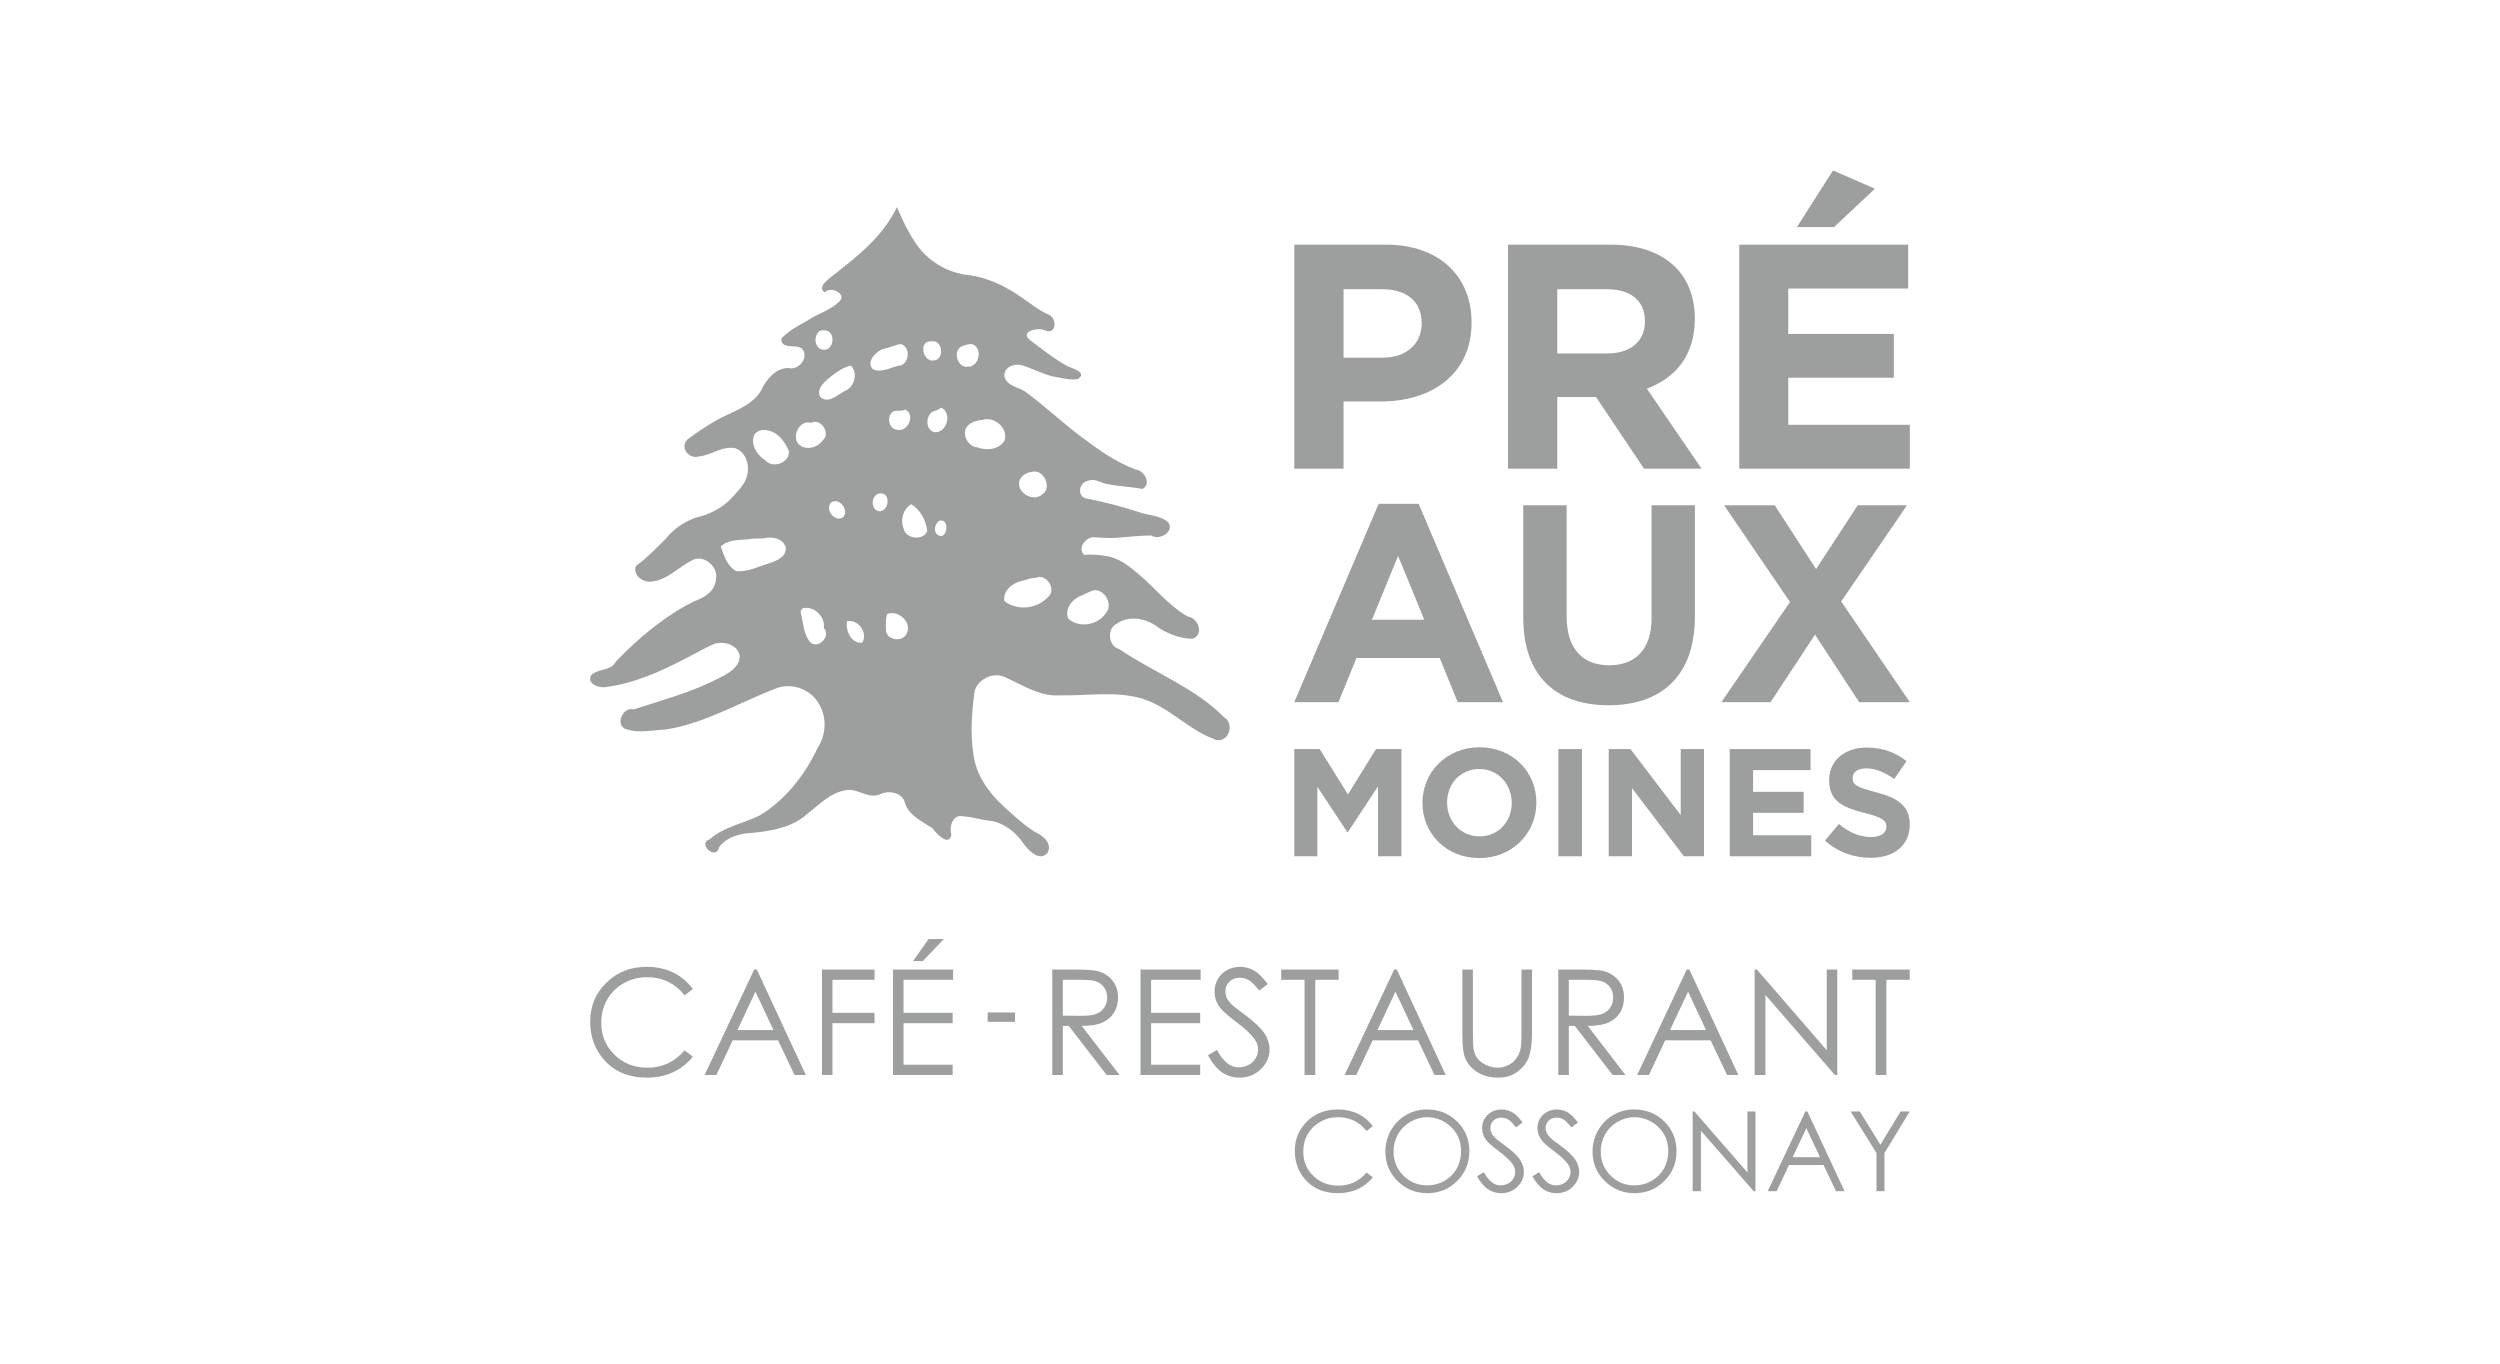
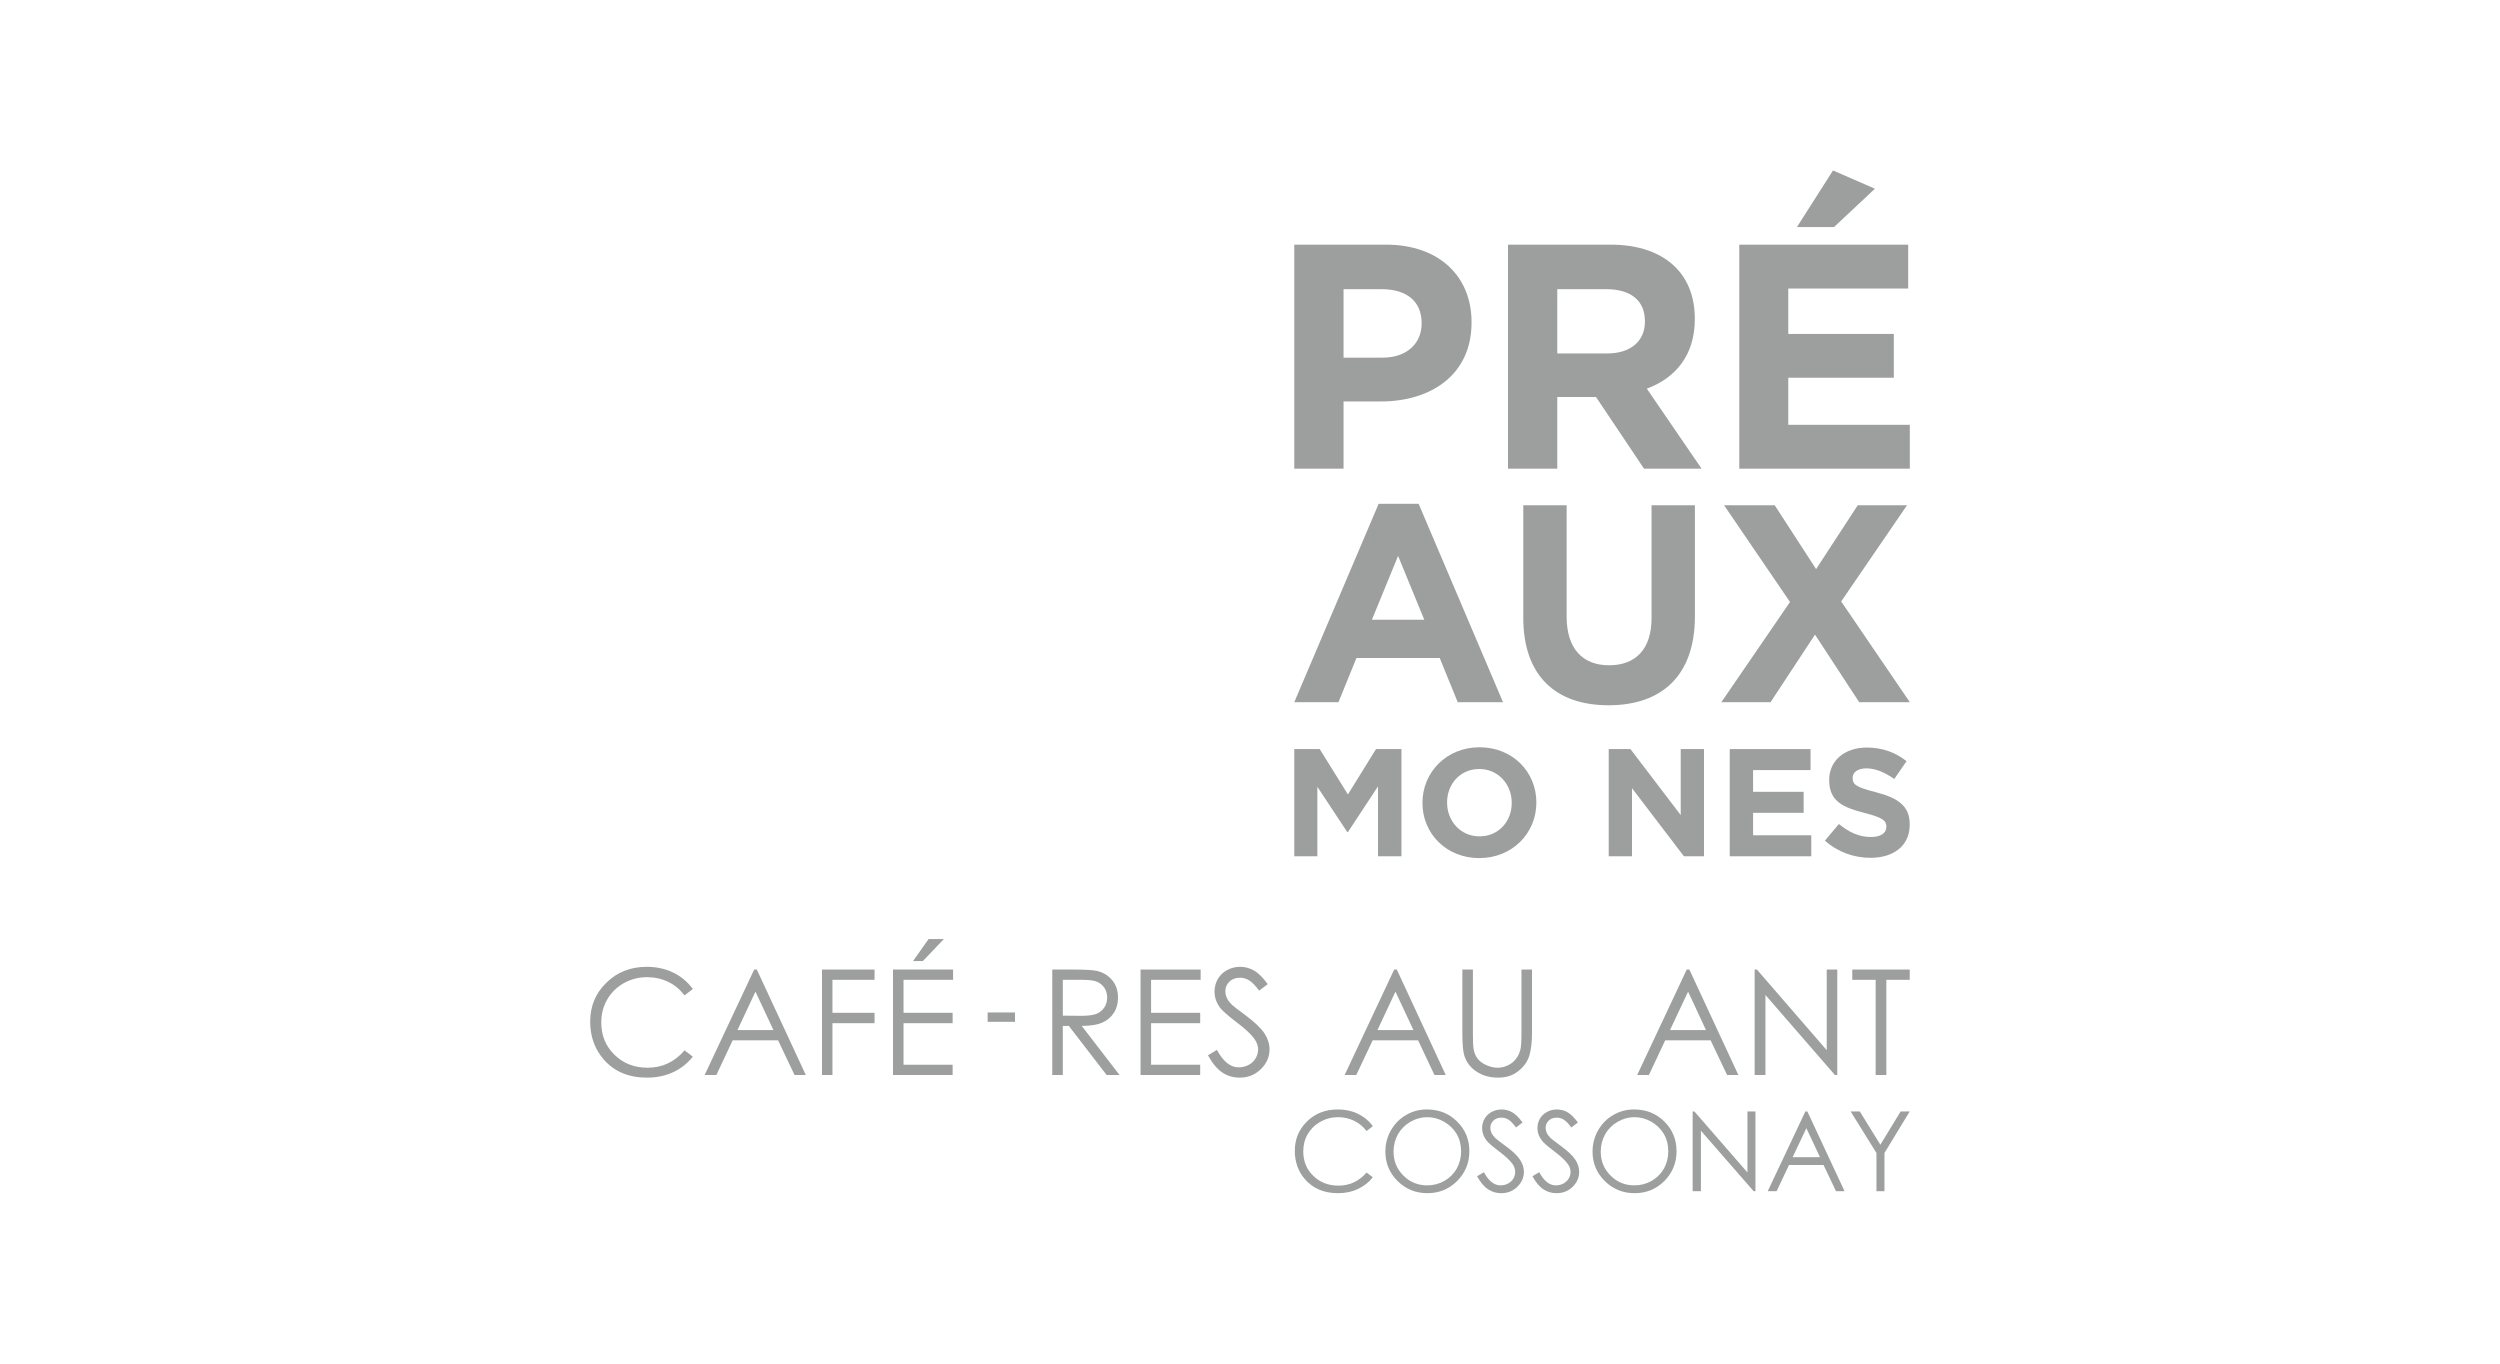
<svg xmlns="http://www.w3.org/2000/svg" xml:space="preserve" width="275px" height="150px" version="1.1" style="shape-rendering:geometricPrecision; text-rendering:geometricPrecision; image-rendering:optimizeQuality; fill-rule:evenodd; clip-rule:evenodd" viewBox="0 0 27500 15000">
  <defs>
    <style type="text/css">
   
    .fil0 {fill:none}
    .fil1 {fill:#9D9E9E}
    .fil2 {fill:#9D9E9E;fill-rule:nonzero}
   
  </style>
  </defs>
  <g id="Plan_x0020_1">
    <rect class="fil0" width="27500" height="15000" />
    <g id="_1304200192">
-       <path class="fil1" d="M9866 2279c-153,323 -442,548 -718,762 -46,40 -159,117 -77,175 70,-78 263,26 151,110 -100,94 -238,128 -350,206 -98,53 -198,109 -277,191 -5,128 159,58 226,111 87,93 -37,249 -151,213 -145,5 -246,133 -301,255 -114,177 -330,229 -502,329 -99,58 -194,121 -286,188 -118,81 -15,241 111,201 135,-13 257,-120 398,-89 127,45 163,211 120,327 -33,93 -111,159 -173,232 -101,102 -234,169 -373,201 -136,45 -257,128 -345,240 -103,103 -206,208 -324,295 -37,95 68,176 156,173 185,-11 313,-163 471,-241 131,-58 285,83 253,219 -11,132 -135,200 -245,240 -324,164 -606,400 -856,661 -52,105 -194,74 -271,148 -50,93 76,142 150,133 321,-39 621,-175 904,-324 106,-50 205,-117 315,-157 103,-25 246,19 265,137 0,123 -123,192 -220,240 -300,158 -628,245 -948,349 -120,-34 -210,179 -79,218 139,47 287,9 429,3 440,-67 824,-305 1235,-459 171,-56 373,22 457,182 85,143 77,330 -12,469 -141,302 -356,580 -644,754 -181,89 -393,123 -548,261 -143,47 72,241 103,87 87,-118 239,-153 376,-158 208,-22 428,-60 589,-204 144,-112 286,-267 482,-269 109,13 216,100 326,47 96,-44 247,-18 272,100 46,138 189,201 302,275 41,58 177,206 208,76 -25,-94 11,-237 134,-205 106,4 208,44 315,50 142,30 261,127 341,244 56,77 177,209 268,107 56,-105 -51,-193 -138,-230 -127,-79 -236,-184 -347,-283 -164,-153 -305,-347 -331,-576 -35,-227 -17,-459 13,-687 37,-146 224,-225 355,-148 184,84 367,204 577,191 305,7 618,-52 916,37 290,91 497,335 779,441 63,39 144,2 167,-65 28,-61 9,-139 -50,-173 -327,-330 -774,-491 -1152,-749 -120,-30 -141,-222 -31,-277 145,-105 350,-56 478,52 109,64 231,111 358,111 130,-40 67,-229 -50,-243 -211,-120 -363,-316 -546,-471 -105,-89 -221,-180 -363,-197 -77,-14 -157,-17 -235,-12 -74,-80 24,-203 120,-193 97,7 195,14 292,1 109,-8 218,-20 328,-21 88,61 265,-43 185,-147 -87,-76 -213,-70 -317,-109 -183,-60 -369,-108 -558,-146 -132,-8 -115,-182 1,-201 75,-28 141,30 214,39 124,27 253,26 377,53 105,-52 24,-205 -71,-214 -225,-81 -420,-226 -610,-367 -209,-158 -400,-340 -612,-494 -77,-48 -203,-62 -224,-168 -7,-97 108,-141 189,-119 115,34 223,94 340,123 92,15 187,43 276,31 113,-71 -48,-116 -107,-141 -150,-81 -283,-189 -419,-292 -114,-97 97,-140 170,-103 121,51 135,-126 44,-171 -107,-45 -199,-121 -296,-187 -175,-124 -374,-223 -589,-251 -242,-24 -467,-163 -596,-370 -79,-117 -137,-248 -194,-377zm-793 1355c124,4 105,228 -18,213 -119,-7 -111,-237 18,-213zm1174 121c122,-22 147,200 26,210 -126,23 -173,-224 -26,-210zm-344 29c123,24 101,238 -23,240 -90,20 -188,82 -280,36 -75,-79 33,-196 117,-222 64,-12 122,-41 186,-54zm792 1c119,43 77,252 -48,249 -118,16 -173,-181 -63,-227 36,-13 73,-24 111,-22zm-1336 237c87,83 36,243 -71,281 -78,43 -183,145 -267,61 -46,-102 69,-179 136,-236 60,-47 127,-89 202,-106zm995 462c124,59 61,284 -76,270 -112,-29 -97,-221 16,-237 21,-8 41,-20 60,-33zm-396 22c117,55 28,250 -90,222 -121,-15 -119,-229 15,-209 25,-2 52,-2 75,-13zm853 112c128,-40 281,92 240,226 -57,103 -198,116 -299,77 -115,-5 -193,-179 -90,-253 42,-32 96,-46 149,-50zm-1888 34c106,-58 218,115 128,191 -59,88 -212,123 -279,26 -56,-95 34,-255 151,-217zm-487 81c120,17 198,126 242,229 11,127 -175,196 -257,104 -91,-57 -171,-175 -123,-285 29,-43 88,-61 138,-48zm2916 457c130,-34 225,174 113,249 -102,92 -301,-30 -247,-163 26,-49 79,-81 134,-86zm-1655 237c109,14 73,203 -27,197 -109,-20 -84,-208 27,-197zm-554 100c89,-63 204,91 130,163 -89,62 -204,-89 -130,-163zm880 19c103,63 164,180 177,297 -49,111 -240,84 -262,-33 -37,-93 -2,-212 85,-264zm307 182c133,-33 85,245 -26,148 -37,-43 -17,-115 26,-148zm-1928 194c88,-26 216,1 241,102 10,95 -94,144 -171,168 -122,38 -242,100 -374,91 -99,-56 -134,-172 -170,-272 96,-90 236,-64 354,-86 40,-2 80,-3 120,-3zm2991 435c112,-55 233,123 139,206 -118,136 -344,161 -485,47 -16,-120 103,-207 209,-224 45,-12 89,-31 137,-29zm631 137c127,-22 228,160 137,254 -87,130 -292,164 -410,57 -46,-108 47,-220 146,-254 43,-18 83,-42 127,-57zm-3172 193c118,-12 226,105 210,222 86,84 -65,241 -151,154 -75,-91 -74,-215 -103,-323 -2,-25 16,-56 44,-53zm906 68c122,-53 280,93 214,217 -48,101 -233,67 -227,-50 0,-56 -4,-113 13,-167zm-441 79c123,-28 235,131 167,236 -122,11 -185,-134 -167,-236z" />
      <path class="fil2" d="M7621 10879l-91 70c-51,-66 -111,-116 -181,-149 -71,-34 -148,-51 -232,-51 -92,0 -177,22 -256,66 -78,45 -139,105 -182,180 -43,75 -65,159 -65,253 0,141 48,260 145,354 96,95 218,143 365,143 162,0 297,-64 406,-191l91 69c-58,74 -130,131 -216,171 -86,40 -182,60 -288,60 -202,0 -362,-67 -478,-202 -98,-114 -147,-252 -147,-414 0,-170 59,-313 178,-428 118,-117 267,-175 445,-175 108,0 205,22 292,64 87,43 158,103 214,180z" />
      <path id="1" class="fil2" d="M8325 10665l539 1160 -124 0 -181 -381 -500 0 -179 381 -129 0 545 -1160 29 0zm-15 243l-198 423 396 0 -198 -423z" />
      <polygon id="2" class="fil2" points="9042,10665 9620,10665 9620,10778 9157,10778 9157,11141 9620,11141 9620,11255 9157,11255 9157,11825 9042,11825 " />
      <path id="3" class="fil2" d="M9823 10665l661 0 0 113 -545 0 0 363 540 0 0 114 -540 0 0 457 540 0 0 113 -656 0 0 -1160zm391 -335l168 0 -231 242 -108 0 171 -242z" />
      <path id="4" class="fil2" d="M11575 10665l230 0c129,0 216,5 261,15 69,16 125,50 168,102 43,51 64,115 64,191 0,63 -14,119 -44,166 -30,48 -72,84 -127,109 -55,24 -131,37 -228,37l416 540 -142 0 -416 -540 -66 0 0 540 -116 0 0 -1160zm116 113l0 394 199 2c77,0 135,-7 172,-22 37,-15 65,-39 86,-71 21,-32 31,-68 31,-108 0,-39 -10,-75 -31,-107 -21,-31 -49,-54 -83,-68 -34,-14 -91,-20 -170,-20l-204 0z" />
      <polygon id="5" class="fil2" points="12546,10665 13207,10665 13207,10778 12662,10778 12662,11141 13202,11141 13202,11255 12662,11255 12662,11712 13202,11712 13202,11825 12546,11825 " />
      <path id="6" class="fil2" d="M13288 11608l98 -59c69,128 149,192 239,192 39,0 76,-9 110,-27 34,-18 60,-43 77,-73 18,-30 27,-63 27,-97 0,-39 -13,-77 -39,-114 -36,-52 -102,-114 -199,-186 -96,-74 -156,-127 -180,-159 -41,-55 -61,-114 -61,-178 0,-50 12,-96 36,-138 24,-41 58,-74 102,-98 44,-24 92,-36 143,-36 55,0 106,14 153,41 48,27 98,77 151,149l-94 72c-44,-58 -81,-96 -112,-114 -31,-19 -64,-28 -100,-28 -47,0 -86,14 -115,43 -30,28 -45,63 -45,105 0,25 5,49 16,73 10,24 29,49 57,77 15,15 65,54 150,116 100,75 169,141 207,198 37,58 56,116 56,175 0,84 -32,157 -96,219 -64,62 -141,93 -232,93 -70,0 -134,-18 -191,-56 -57,-38 -110,-101 -158,-190z" />
-       <polygon id="7" class="fil2" points="14093,10778 14093,10665 14725,10665 14725,10778 14468,10778 14468,11825 14350,11825 14350,10778 " />
      <path id="8" class="fil2" d="M15365 10665l538 1160 -124 0 -180 -381 -500 0 -180 381 -128 0 545 -1160 29 0zm-15 243l-198 423 396 0 -198 -423z" />
      <path id="9" class="fil2" d="M16086 10665l116 0 0 701c0,83 2,135 5,155 5,46 19,84 40,115 21,31 53,57 96,77 44,21 87,32 132,32 38,0 74,-9 109,-25 35,-16 65,-39 88,-68 24,-29 41,-64 52,-105 8,-29 12,-90 12,-181l0 -701 116 0 0 700c0,104 -11,188 -31,252 -20,63 -60,119 -121,166 -60,48 -133,71 -219,71 -94,0 -173,-22 -240,-67 -67,-44 -111,-103 -134,-177 -14,-45 -21,-127 -21,-245l0 -700z" />
-       <path id="10" class="fil2" d="M17141 10665l230 0c129,0 216,5 261,15 69,16 125,50 168,102 43,51 64,115 64,191 0,63 -14,119 -44,166 -30,48 -72,84 -127,109 -55,24 -131,37 -228,37l415 540 -141 0 -416 -540 -66 0 0 540 -116 0 0 -1160zm116 113l0 394 199 2c77,0 134,-7 171,-22 37,-15 66,-39 87,-71 21,-32 31,-68 31,-108 0,-39 -10,-75 -31,-107 -21,-31 -49,-54 -83,-68 -34,-14 -91,-20 -170,-20l-204 0z" />
      <path id="11" class="fil2" d="M18583 10665l539 1160 -124 0 -181 -381 -500 0 -179 381 -129 0 545 -1160 29 0zm-14 243l-199 423 396 0 -197 -423z" />
      <polygon id="12" class="fil2" points="19301,11825 19301,10665 19326,10665 20094,11552 20094,10665 20210,10665 20210,11825 20184,11825 19420,10945 19420,11825 " />
      <polygon id="13" class="fil2" points="20375,10778 20375,10665 21007,10665 21007,10778 20750,10778 20750,11825 20632,11825 20632,10778 " />
      <path class="fil2" d="M15101 12388l-69 53c-39,-50 -84,-88 -138,-113 -53,-26 -112,-39 -176,-39 -70,0 -135,17 -194,51 -60,33 -106,79 -139,135 -33,57 -49,121 -49,191 0,107 36,197 110,268 73,72 166,108 277,108 123,0 226,-48 309,-144l69 52c-44,56 -99,99 -164,129 -65,31 -138,46 -219,46 -154,0 -275,-51 -363,-153 -75,-86 -112,-191 -112,-313 0,-128 45,-236 135,-324 90,-88 203,-131 339,-131 82,0 155,16 221,48 66,32 121,78 163,136z" />
      <path id="1" class="fil2" d="M15695 12204c133,0 244,44 333,133 90,88 135,197 135,327 0,128 -45,237 -134,327 -90,89 -198,134 -327,134 -130,0 -240,-45 -329,-134 -89,-89 -134,-196 -134,-323 0,-84 20,-162 61,-234 41,-72 96,-128 167,-169 70,-41 146,-61 228,-61zm4 85c-65,0 -126,17 -185,51 -58,34 -103,79 -136,136 -32,58 -49,122 -49,192 0,104 36,192 109,264 72,72 159,107 261,107 68,0 131,-16 189,-49 58,-33 103,-78 136,-135 32,-58 48,-121 48,-191 0,-70 -16,-133 -48,-189 -33,-56 -79,-101 -138,-135 -58,-34 -121,-51 -187,-51z" />
      <path id="2" class="fil2" d="M16248 12939l75 -45c52,97 113,145 182,145 29,0 57,-6 83,-20 26,-14 46,-32 59,-55 14,-23 20,-48 20,-74 0,-29 -10,-58 -29,-86 -28,-39 -78,-86 -151,-141 -73,-55 -119,-95 -137,-120 -31,-41 -47,-86 -47,-134 0,-38 10,-73 28,-104 18,-31 44,-56 77,-74 34,-18 70,-27 109,-27 42,0 80,10 116,30 37,21 75,58 115,113l-72 55c-33,-44 -61,-73 -84,-87 -24,-14 -49,-21 -77,-21 -35,0 -65,11 -87,32 -23,22 -34,48 -34,80 0,19 4,37 12,55 8,18 22,37 44,59 11,11 49,40 113,87 77,56 129,106 157,150 29,44 43,88 43,132 0,63 -24,119 -73,166 -48,47 -107,70 -176,70 -54,0 -102,-14 -145,-43 -44,-28 -84,-76 -121,-143z" />
      <path id="3" class="fil2" d="M16857 12939l74 -45c53,97 114,145 182,145 30,0 58,-6 84,-20 25,-14 45,-32 59,-55 13,-23 20,-48 20,-74 0,-29 -10,-58 -30,-86 -27,-39 -78,-86 -151,-141 -73,-55 -119,-95 -136,-120 -32,-41 -47,-86 -47,-134 0,-38 9,-73 27,-104 19,-31 45,-56 78,-74 33,-18 69,-27 109,-27 41,0 80,10 116,30 36,21 74,58 115,113l-72 55c-33,-44 -62,-73 -85,-87 -23,-14 -49,-21 -76,-21 -36,0 -65,11 -88,32 -22,22 -34,48 -34,80 0,19 4,37 12,55 8,18 23,37 44,59 12,11 50,40 114,87 76,56 128,106 157,150 28,44 42,88 42,132 0,63 -24,119 -72,166 -49,47 -107,70 -177,70 -53,0 -102,-14 -145,-43 -43,-28 -83,-76 -120,-143z" />
      <path id="4" class="fil2" d="M17974 12204c133,0 244,44 334,133 89,88 134,197 134,327 0,128 -45,237 -134,327 -89,89 -198,134 -327,134 -130,0 -239,-45 -329,-134 -89,-89 -134,-196 -134,-323 0,-84 20,-162 61,-234 41,-72 96,-128 167,-169 70,-41 146,-61 228,-61zm4 85c-65,0 -126,17 -184,51 -59,34 -104,79 -137,136 -32,58 -49,122 -49,192 0,104 36,192 109,264 72,72 159,107 261,107 68,0 131,-16 189,-49 58,-33 103,-78 136,-135 32,-58 48,-121 48,-191 0,-70 -16,-133 -48,-189 -33,-56 -79,-101 -137,-135 -59,-34 -122,-51 -188,-51z" />
      <polygon id="5" class="fil2" points="18619,13103 18619,12226 18638,12226 19222,12897 19222,12226 19310,12226 19310,13103 19290,13103 18710,12438 18710,13103 " />
      <path id="6" class="fil2" d="M19881 12226l409 877 -94 0 -137 -288 -380 0 -136 288 -98 0 414 -877 22 0zm-11 184l-151 319 301 0 -150 -319z" />
      <polygon id="7" class="fil2" points="20357,12226 20458,12226 20684,12592 20907,12226 21007,12226 20729,12683 20729,13103 20641,13103 20641,12683 " />
      <path class="fil2" d="M14237 5155l542 0 0 -739 412 0c552,0 996,-296 996,-866l0 -7c0,-503 -356,-852 -943,-852l-1007 0 0 2464zm542 -1221l0 -753 419 0c271,0 440,130 440,373l0 7c0,211 -158,373 -429,373l-430 0z" />
      <path id="1" class="fil2" d="M16588 5155l542 0 0 -788 419 0 7 0 528 788 633 0 -602 -880c314,-116 528,-366 528,-764l0 -7c0,-232 -74,-425 -211,-563 -162,-162 -405,-250 -718,-250l-1126 0 0 2464zm542 -1267l0 -707 538 0c264,0 426,119 426,352l0 7c0,207 -151,348 -415,348l-549 0z" />
      <path id="2" class="fil2" d="M19132 5155l1876 0 0 -482 -1337 0 0 -518 1161 0 0 -482 -1161 0 0 -499 1319 0 0 -483 -1858 0 0 2464zm634 -2657l408 0 450 -422 -461 -201 -397 623z" />
      <path class="fil2" d="M14237 7724l486 0 198 -486 916 0 198 486 498 0 -928 -2182 -440 0 -928 2182zm854 -907l288 -702 288 702 -576 0z" />
      <path id="1" class="fil2" d="M17694 7758c581,0 950,-322 950,-978l0 -1222 -477 0 0 1241c0,343 -176,519 -467,519 -291,0 -467,-182 -467,-535l0 -1225 -477 0 0 1237c0,638 356,963 938,963z" />
      <polygon id="2" class="fil2" points="18935,7724 19476,7724 19965,6981 20451,7724 21008,7724 20253,6616 20977,5558 20435,5558 19977,6260 19522,5558 18965,5558 19690,6622 " />
      <polygon class="fil2" points="14237,9419 14491,9419 14491,8655 14820,9153 14827,9153 15158,8650 15158,9419 15416,9419 15416,8240 15136,8240 14827,8739 14517,8240 14237,8240 " />
      <path id="1" class="fil2" d="M16272 9439c363,0 628,-274 628,-609l0 -4c0,-335 -261,-606 -625,-606 -364,0 -628,275 -628,610l0 3c0,335 261,606 625,606zm3 -239c-209,0 -357,-168 -357,-370l0 -4c0,-202 145,-367 354,-367 208,0 357,169 357,371l0 3c0,202 -145,367 -354,367z" />
-       <polygon id="2" class="fil2" points="17142,9419 17402,9419 17402,8240 17142,8240 " />
      <polygon id="3" class="fil2" points="17696,9419 17952,9419 17952,8670 18523,9419 18744,9419 18744,8240 18488,8240 18488,8966 17935,8240 17696,8240 " />
      <polygon id="4" class="fil2" points="19027,9419 19924,9419 19924,9188 19284,9188 19284,8941 19840,8941 19840,8710 19284,8710 19284,8471 19916,8471 19916,8240 19027,8240 " />
      <path id="5" class="fil2" d="M20575 9436c254,0 432,-131 432,-365l0 -4c0,-205 -134,-291 -374,-353 -203,-53 -254,-78 -254,-155l0 -4c0,-57 52,-103 152,-103 99,0 202,44 306,117l135 -196c-120,-96 -266,-150 -438,-150 -241,0 -413,142 -413,356l0 3c0,234 154,300 391,361 197,50 238,84 238,149l0 4c0,69 -64,111 -170,111 -135,0 -246,-56 -352,-143l-154 183c142,127 322,189 501,189z" />
      <rect class="fil1" x="10864" y="11137" width="301" height="103" />
    </g>
  </g>
</svg>